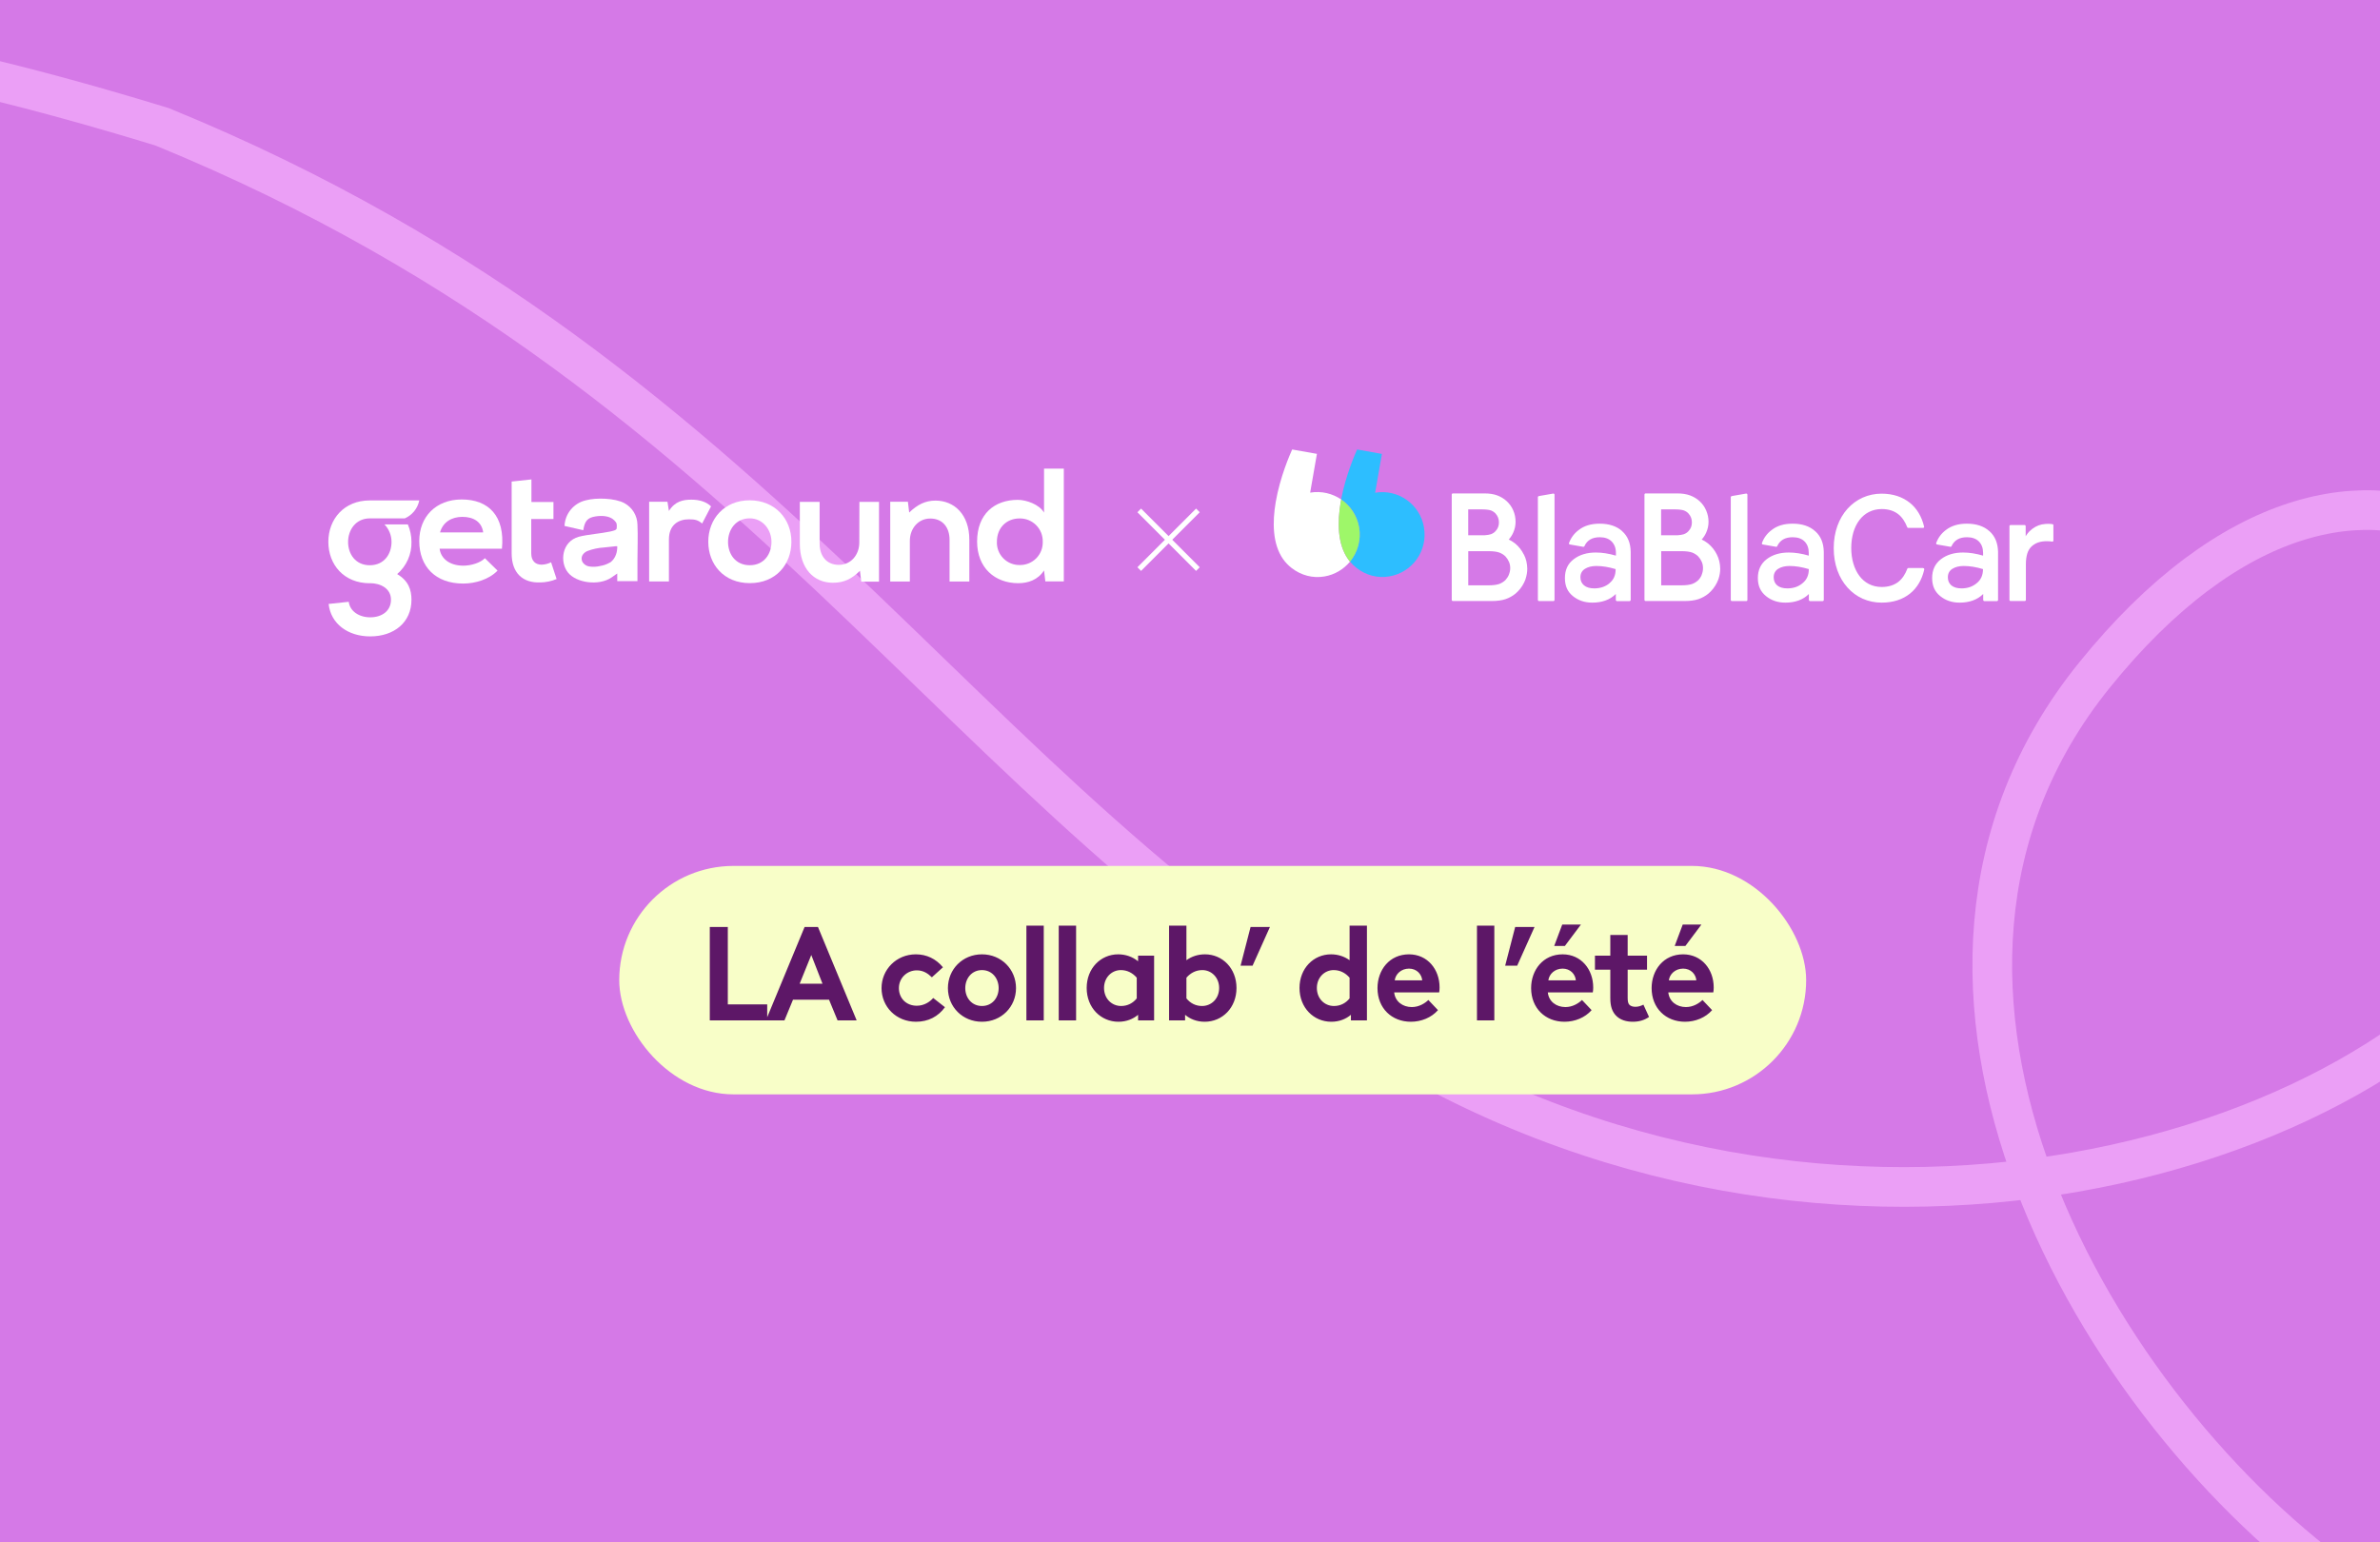
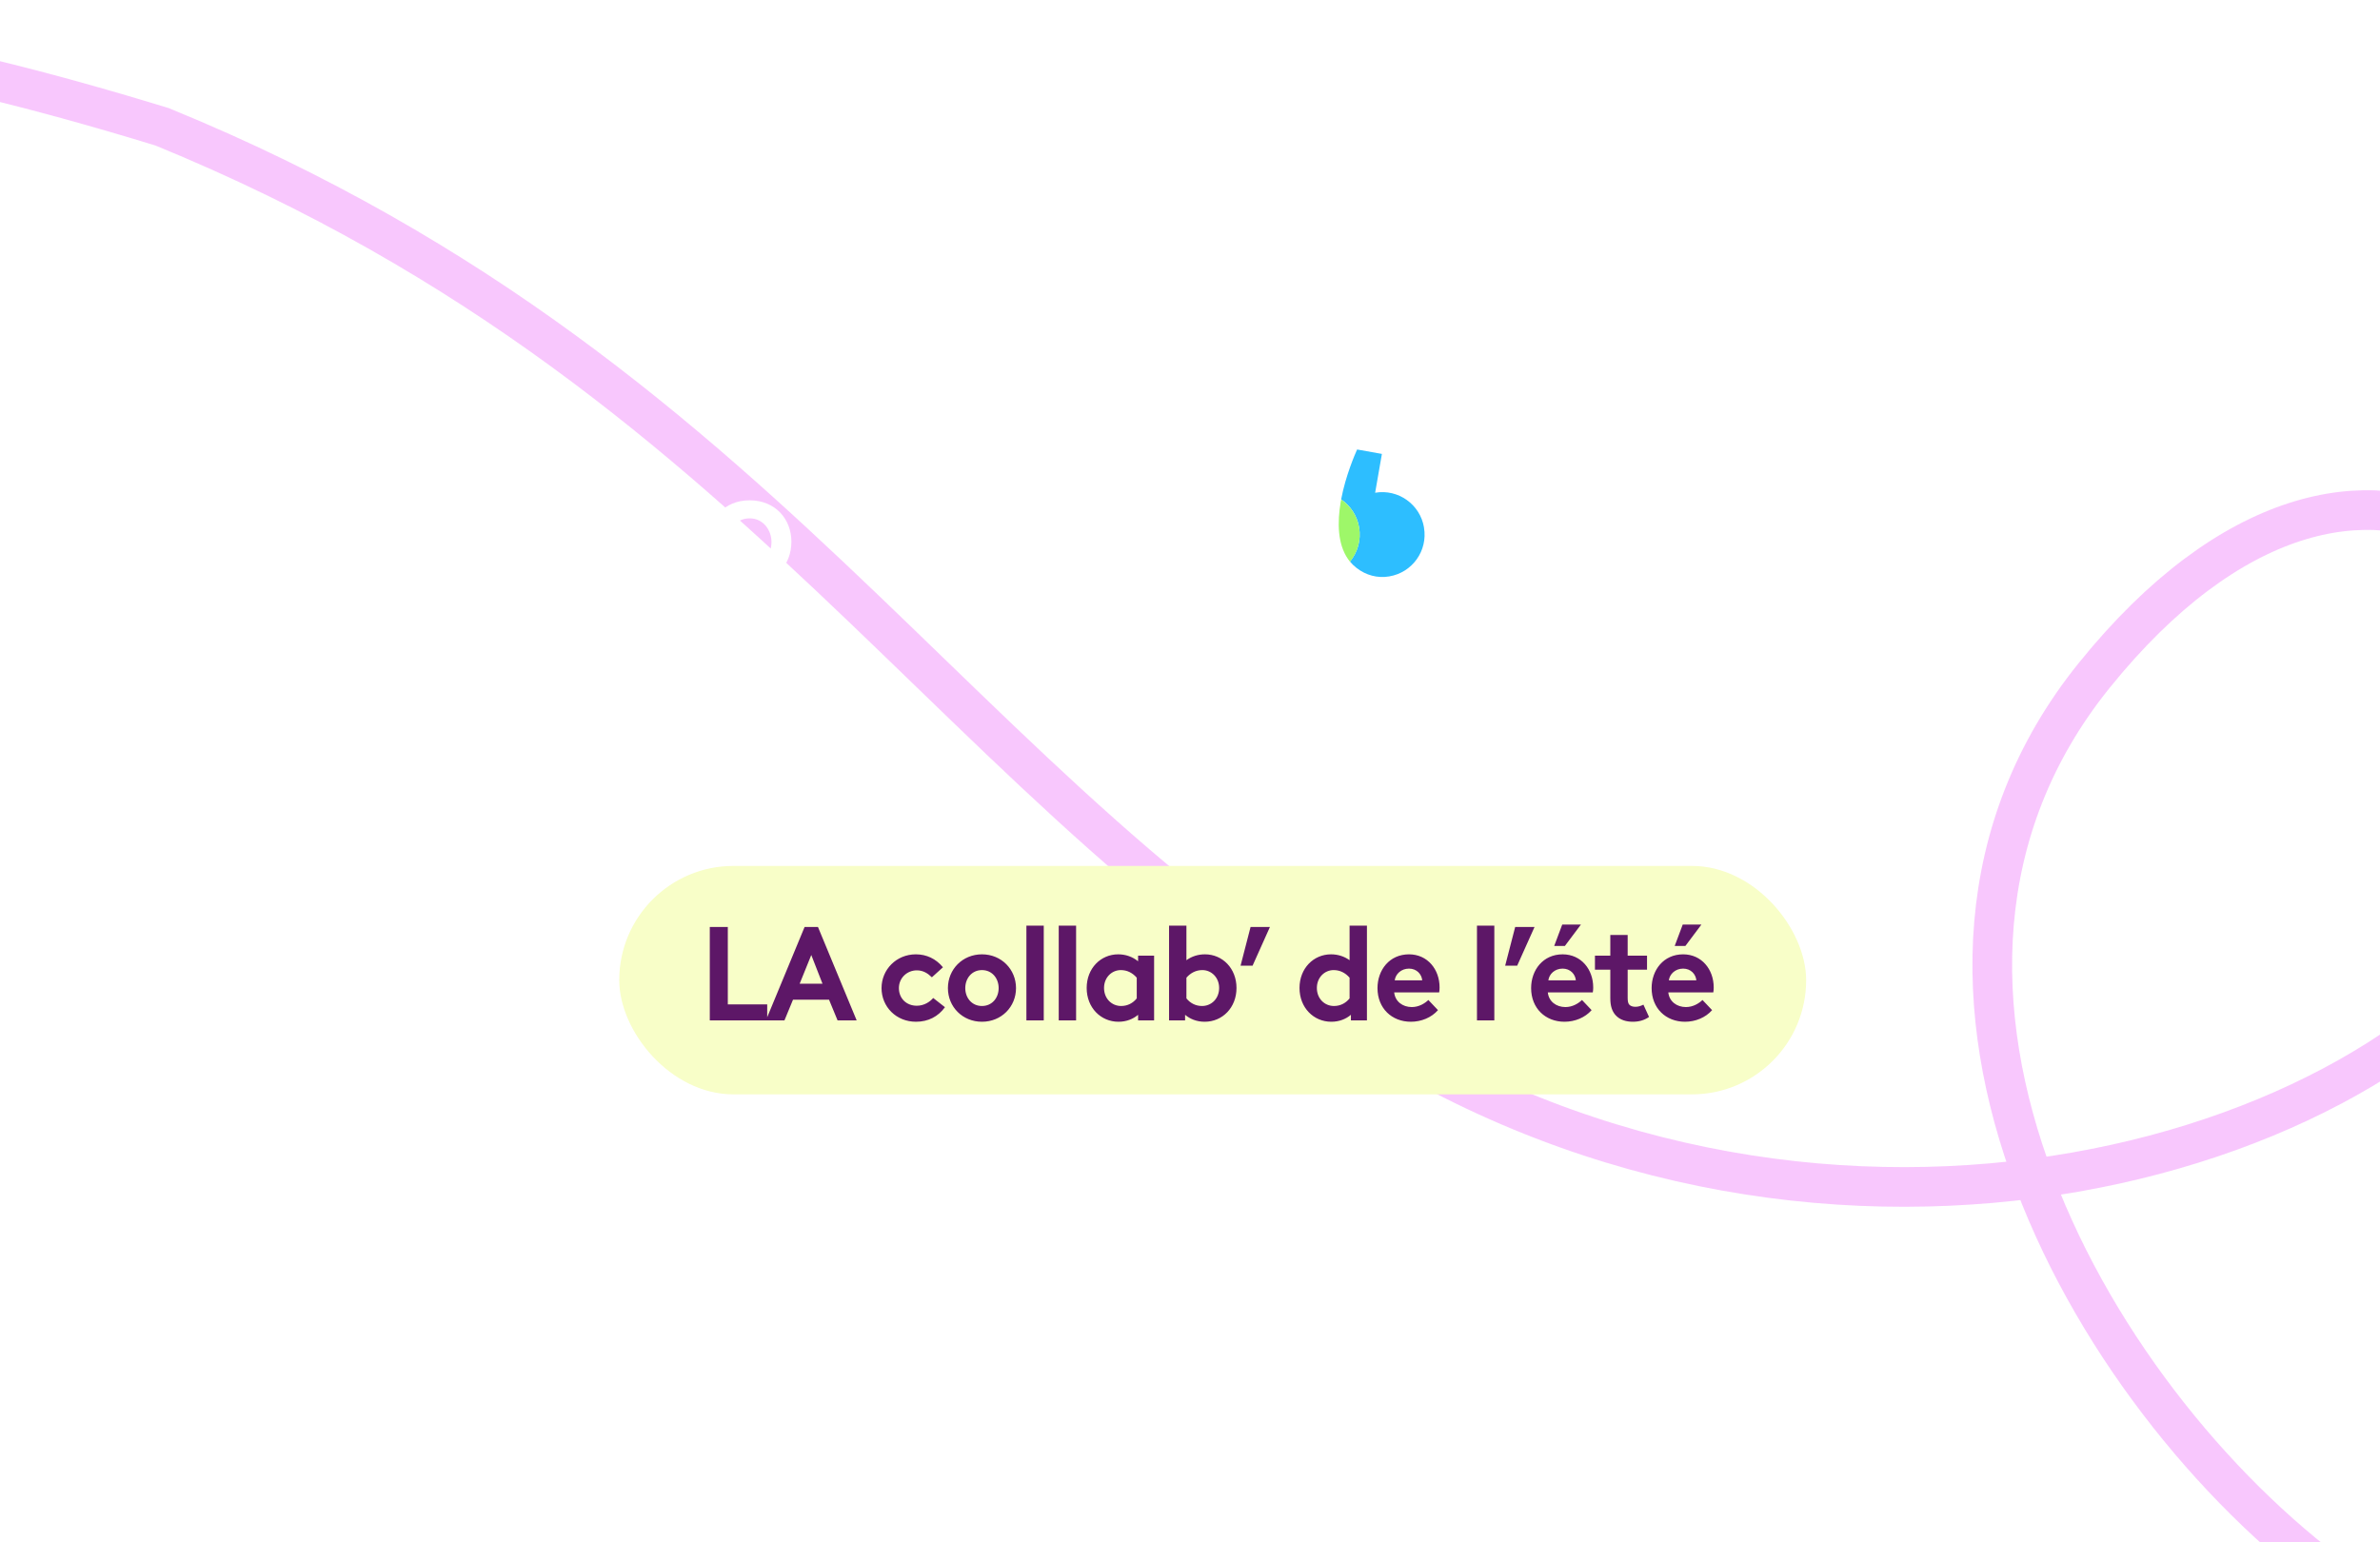
<svg xmlns="http://www.w3.org/2000/svg" width="1080" height="700" viewBox="0 0 1080 700" fill="none">
  <rect x="0" y="0" width="1080" height="700" fill="#808080" stroke="none" />
  <g clip-path="url(#clip0_87_380)">
    <rect width="1080" height="700" fill="white" />
-     <rect width="1080" height="1080" fill="#D579E7" />
    <path opacity="0.7" d="M-225.771 82.237C-99.121 211.294 -386.81 -83.59 73.572 57.556C360.71 174.969 441.327 380.124 658.996 489.993C876.665 599.863 1123.32 506.053 1162.67 384.864C1202.03 263.675 1074.2 152.848 950.249 306.617C837.926 445.962 951.48 641.054 1066.79 721.491C1213.07 823.537 1236.82 835.695 1310.02 863.251" stroke="#F6B0FC" stroke-width="17.998" stroke-linecap="round" />
    <path d="M167.859 264.713C156.072 264.713 149 256.291 149 245.918C149 235.546 156.202 227.123 167.753 227.123H190.255C189.897 228.906 189.114 230.577 187.971 231.994C186.828 233.411 185.359 234.532 183.689 235.264H167.859C161.388 235.264 157.958 240.538 157.958 245.965C157.958 251.392 161.27 256.537 167.812 256.537C174.354 256.537 177.666 251.416 177.666 245.965C177.68 242.995 176.529 240.138 174.46 238.001H185.068C186.147 240.49 186.709 243.171 186.718 245.883C186.794 248.655 186.25 251.409 185.127 253.947C184.004 256.484 182.329 258.741 180.224 260.555C185.41 263.609 186.718 267.767 186.718 272.196C186.718 282.474 178.833 288.829 167.989 288.829C157.84 288.829 150.084 283.073 149.13 274.099L158.253 273.124C158.783 277.435 162.968 280.172 167.989 280.172C173.293 280.172 177.419 277.306 177.419 272.161C177.419 267.015 172.574 264.69 167.989 264.678L167.859 264.713Z" fill="white" />
    <path d="M209.523 226.684C197.76 226.684 190.251 234.589 190.251 245.573C190.251 257.155 197.677 264.849 210.183 264.849C215.699 264.849 221.97 262.946 225.777 258.976L220.037 253.338C217.974 255.487 213.637 256.732 210.289 256.732C203.971 256.732 200.07 253.502 199.48 249.038H227.769C229.231 234.155 221.652 226.684 209.523 226.684ZM199.681 241.626C201.001 236.927 204.973 234.578 209.829 234.578C214.98 234.578 218.646 236.927 219.259 241.626H199.681Z" fill="white" />
    <path d="M245.785 256.281C242.991 256.281 241.07 254.601 241.07 251.148V235.548H251.148V227.842H241.152V217.587L232.182 218.55V227.854V235.56V251.148C232.182 260.169 237.322 264.633 245.148 264.34C247.7 264.308 250.221 263.786 252.574 262.801L250.075 255.189C248.742 255.86 247.277 256.232 245.785 256.281Z" fill="white" />
-     <path d="M283.372 228.371C279.094 226.022 270.513 225.798 265.892 227.055C263.214 227.664 260.812 229.133 259.054 231.237C257.297 233.34 256.283 235.962 256.168 238.696L264.678 240.635C265.35 236.382 266.635 234.949 270.253 234.374C272.929 233.939 276.666 234.021 278.74 236.147C279.919 237.322 280.013 237.874 279.836 239.801C279.754 240.717 277.903 240.975 276.807 241.257C272.823 242.115 266.576 242.573 262.663 243.607C254.942 245.721 253.87 255.036 257.736 259.841C261.602 264.645 271.739 265.914 277.349 262.19C278.21 261.638 279.023 261.015 280.096 260.275V263.741H289.266C289.266 260.651 289.266 257.48 289.266 254.472C289.266 248.975 289.513 243.477 289.266 238.027C289.217 236.044 288.647 234.109 287.613 232.415C286.579 230.72 285.116 229.326 283.372 228.371ZM276.3 255.553C275.108 256.192 273.817 256.629 272.481 256.845C270.814 257.267 269.078 257.351 267.377 257.092C266.786 257 266.22 256.789 265.714 256.472C265.207 256.155 264.771 255.738 264.431 255.248C264.063 254.645 263.89 253.943 263.936 253.239C263.995 252.577 264.258 251.949 264.69 251.442C265.205 250.823 265.87 250.345 266.623 250.056C269.03 249.15 271.562 248.615 274.131 248.47L278.316 248.023L279.353 247.906H279.86C280.048 247.906 280.107 247.906 280.107 248.047C280.115 248.672 280.068 249.297 279.966 249.915C279.889 250.526 279.739 251.125 279.518 251.7C279.039 253.097 278.158 254.323 276.984 255.224C276.772 255.26 276.548 255.412 276.3 255.553Z" fill="white" />
    <path d="M313.76 226.775C310.094 226.775 306.334 227.433 303.54 231.908L302.88 227.726H294.57V263.907H303.54V244.853C303.54 238.181 307.878 235.691 312.593 235.691C315.528 235.691 316.777 236.055 318.616 237.594L322.659 229.829C320.679 227.844 317.555 226.775 313.76 226.775Z" fill="white" />
    <path d="M340.157 227.066C328.618 227.066 321.404 235.571 321.404 245.861C321.404 256.151 328.476 264.656 340.263 264.656C352.05 264.656 359.122 256.222 359.122 245.861C359.122 235.5 351.732 227.066 340.157 227.066ZM340.228 256.527C333.686 256.527 330.374 251.394 330.374 245.955C330.374 240.516 333.757 235.254 340.228 235.254C346.263 235.254 350.082 240.54 350.082 245.955C350.082 251.37 346.781 256.527 340.228 256.527Z" fill="white" />
-     <path d="M389.937 246.243C389.937 251.741 386.189 256.358 380.673 256.358C374.932 256.358 371.927 252.187 371.927 246.69V227.777H362.945V246.749C362.945 257.967 369.274 264.486 377.95 264.486C383.03 264.486 386.484 262.724 390.232 259.059L390.821 263.97H398.883V227.777H389.984L389.937 246.243Z" fill="white" />
    <path d="M424.494 227.195C419.932 227.195 416.243 229.027 412.577 232.622L411.988 227.712H403.973V263.916H412.872V245.449C412.872 239.952 416.62 235.335 422.136 235.335C427.877 235.335 430.894 239.506 430.894 245.003V263.916H439.864V244.933C439.864 233.573 433.063 227.195 424.494 227.195Z" fill="white" />
    <path d="M473.768 212.681V232.65C471.635 228.915 465.682 226.859 461.851 226.859C451.243 226.859 443.393 233.308 443.393 245.772C443.393 257.648 451.408 264.684 462.075 264.684C466.495 264.684 470.974 263.216 473.768 258.893L474.357 263.874H482.738V212.681H473.768ZM462.665 256.438C461.282 256.453 459.91 256.188 458.634 255.658C457.357 255.128 456.202 254.345 455.24 253.356C454.277 252.366 453.526 251.192 453.034 249.905C452.541 248.617 452.317 247.243 452.375 245.866C452.375 239.346 456.924 235.293 462.665 235.293C464.06 235.269 465.446 235.527 466.739 236.051C468.032 236.575 469.205 237.354 470.187 238.342C471.17 239.33 471.941 240.506 472.455 241.799C472.969 243.092 473.215 244.475 473.179 245.866C473.224 247.258 472.984 248.645 472.473 249.942C471.961 251.239 471.19 252.418 470.206 253.408C469.222 254.398 468.045 255.177 466.749 255.698C465.452 256.219 464.062 256.471 462.665 256.438Z" fill="white" />
    <path d="M516.964 231.654L543.59 258.281" stroke="white" stroke-width="2.349" />
    <path d="M543.59 231.654L516.964 258.281" stroke="white" stroke-width="2.349" />
    <g clip-path="url(#clip1_87_380)">
      <path d="M646.194 239.437C644.449 228.914 634.492 221.836 624.016 223.629L627.084 206.006L615.831 204C614.887 206.124 610.64 215.796 608.587 226.65C612.763 229.481 615.831 233.964 616.75 239.39C617.694 245.124 616.042 250.714 612.598 254.867C613.448 255.905 614.415 256.849 615.501 257.699C619.866 261.143 625.173 262.489 630.364 261.615C640.911 259.869 647.988 249.912 646.171 239.437H646.196H646.194Z" fill="#2DBEFF" />
      <path d="M608.398 227.876L608.634 226.697C604.623 223.961 599.668 222.732 594.525 223.582L597.593 205.981L586.362 204C585.372 206.195 580.842 216.504 578.906 227.83C577.348 236.983 577.419 246.798 582.209 253.712C583.271 255.198 584.522 256.543 586.031 257.723C590.419 261.167 595.752 262.513 600.942 261.639C605.707 260.86 609.741 258.335 612.597 254.914L611.7 253.734C606.887 246.845 606.816 237.03 608.397 227.899V227.875L608.398 227.876Z" fill="white" />
      <path d="M616.773 239.436C615.83 234.01 612.762 229.528 608.61 226.697L608.374 227.876C606.841 237.03 606.912 246.845 611.725 253.758L612.597 254.938C616.041 250.691 617.741 245.123 616.749 239.367L616.773 239.438V239.436Z" fill="#9EF769" />
      <path d="M872.689 257.793H865.989C865.753 257.793 865.588 257.91 865.517 258.1C864.573 260.6 863.253 262.676 861.365 264.139C859.478 265.555 857.047 266.403 853.886 266.403C849.568 266.403 846.099 264.516 843.741 261.354C841.382 258.169 840.061 253.757 840.061 248.708C840.061 243.66 841.359 239.201 843.741 236.062C846.101 232.924 849.593 231.036 853.886 231.036C857.024 231.036 859.431 231.862 861.318 233.301C863.206 234.763 864.504 236.84 865.47 239.269C865.541 239.458 865.706 239.599 865.942 239.599H872.667C872.76 239.599 872.903 239.552 872.974 239.457C873.067 239.386 873.116 239.268 873.116 239.127V239.009C872.054 234.479 869.859 230.751 866.604 228.157C863.349 225.563 859.102 224.052 853.816 224.052C847.681 224.052 842.256 226.576 838.363 230.894C834.47 235.235 832.11 241.393 832.11 248.778C832.11 256.164 834.47 262.344 838.363 266.662C842.256 271.027 847.683 273.505 853.84 273.505C859.125 273.505 863.419 272.042 866.698 269.422C869.955 266.827 872.172 263.052 873.187 258.452V258.334C873.187 258.192 873.14 258.098 873.045 257.98C872.998 257.909 872.856 257.862 872.715 257.862L872.691 257.791L872.689 257.793ZM931.508 237.927C931.036 237.833 930.375 237.738 929.455 237.738C928.654 237.738 927.661 237.809 926.53 238.021C925.586 238.21 924.571 238.587 923.628 239.107C922.684 239.627 921.74 240.334 920.891 241.184C920.419 241.655 919.948 242.245 919.523 242.906L919.216 243.378V238.801C919.216 238.518 918.98 238.283 918.744 238.283H912.326C912.09 238.283 911.854 238.518 911.854 238.801V272.303C911.854 272.539 912.09 272.775 912.326 272.775H918.791C919.073 272.775 919.309 272.539 919.309 272.303V256.024C919.309 254.137 919.545 252.532 919.946 251.211C920.371 249.89 921.008 248.852 921.834 248.05C922.707 247.249 923.674 246.635 924.806 246.234C926.128 245.762 927.566 245.62 928.817 245.62C929.761 245.62 930.705 245.714 931.248 245.809H931.319C931.602 245.809 931.791 245.62 931.791 245.337V238.447C931.862 238.211 931.697 237.976 931.437 237.929H931.508V237.927ZM792.473 224.008H792.355L785.867 225.14C785.631 225.187 785.395 225.376 785.395 225.612V272.279C785.395 272.562 785.631 272.798 785.938 272.798H792.473C792.709 272.798 792.945 272.562 792.945 272.279V224.526C792.945 224.244 792.709 224.008 792.402 224.008H792.473ZM779.095 251.706C778.151 249.772 776.831 248.12 775.202 246.751L774.73 246.397C774.022 245.854 773.243 245.36 772.418 244.982L772.182 244.864L772.346 244.699C773.101 243.826 773.762 242.811 774.234 241.727C774.942 240.146 775.296 238.518 775.296 236.819C775.296 234.978 774.918 233.279 774.21 231.628C773.502 229.976 772.487 228.607 771.214 227.427C770.034 226.341 768.618 225.493 767.013 224.879C765.409 224.265 763.403 223.935 761.045 223.935H746.747C746.464 223.935 746.228 224.171 746.228 224.478V272.255C746.228 272.538 746.464 272.774 746.747 272.774H764.395C766.92 272.774 769.019 272.491 770.718 271.924C772.369 271.358 773.903 270.508 775.201 269.446C776.805 268.102 778.126 266.426 779.094 264.491C779.33 264.02 779.495 263.619 779.66 263.194L779.731 263.005L779.849 262.675C780.32 261.212 780.603 259.679 780.603 258.074C780.556 255.761 780.06 253.591 779.07 251.656L779.094 251.703L779.095 251.706ZM753.85 231.18H759.843C761.73 231.18 763.146 231.345 764.09 231.652C764.987 232.006 765.694 232.478 766.213 233.067C767.228 234.2 767.747 235.521 767.747 237.079C767.747 238.636 767.275 239.91 766.213 241.043C765.694 241.633 765.033 242.105 764.09 242.459C763.429 242.695 762.438 242.837 761.258 242.93H753.779V231.181H753.85V231.18ZM772.253 260.813C771.875 261.757 771.356 262.558 770.695 263.266C769.94 263.974 769.043 264.588 767.934 265.012C766.826 265.413 765.198 265.649 763.026 265.649H753.824V250.148H763.026C765.197 250.148 766.802 250.384 767.91 250.785C768.972 251.21 769.892 251.8 770.624 252.531C771.285 253.238 771.803 254.04 772.204 254.937C772.605 255.81 772.794 256.825 772.794 257.839C772.794 258.854 772.605 259.892 772.204 260.812H772.251L772.253 260.813ZM823.687 241.088C821.187 238.8 817.741 237.667 813.447 237.667C809.578 237.667 806.417 238.611 804.009 240.498C801.886 242.079 800.352 244.109 799.526 246.515C799.432 246.751 799.597 247.058 799.88 247.105L805.967 248.167C806.202 248.214 806.367 248.096 806.438 247.931C807.689 245.171 810.025 243.826 813.469 243.826C815.828 243.826 817.62 244.463 818.895 245.76C820.17 247.058 820.783 248.781 820.783 250.951V252.178C817.598 251.234 814.555 250.762 811.723 250.762C807.712 250.762 804.362 251.753 801.697 253.783C799.054 255.811 797.686 258.667 797.686 262.324C797.686 265.981 798.936 268.552 801.366 270.534C803.795 272.515 806.721 273.506 810.165 273.506C814.553 273.506 818.188 272.232 820.83 269.59V272.232C820.83 272.562 821.113 272.822 821.42 272.822H827.036C827.343 272.822 827.601 272.586 827.601 272.257V250.479C827.53 246.468 826.257 243.354 823.708 241.09H823.684L823.687 241.088ZM817.977 264.682C816.09 266.263 813.801 267.041 811.065 267.041C809.059 267.041 807.526 266.57 806.441 265.673C805.404 264.776 804.861 263.549 804.861 261.993C804.861 260.294 805.569 259.021 806.889 258.171C808.21 257.321 809.956 256.873 812.08 256.873C814.746 256.873 817.672 257.345 820.81 258.289C820.81 261.049 819.866 263.148 817.979 264.659V264.683L817.977 264.682ZM704.941 224.008H704.848L698.336 225.14C698.1 225.187 697.864 225.376 697.864 225.612V272.279C697.864 272.562 698.1 272.798 698.407 272.798H704.943C705.179 272.798 705.415 272.562 705.415 272.279V224.526C705.415 224.244 705.179 224.008 704.896 224.008H704.943H704.941ZM691.494 251.706C690.55 249.772 689.276 248.12 687.647 246.751L687.176 246.397C686.468 245.854 685.689 245.36 684.863 244.982L684.627 244.864L684.792 244.699C685.547 243.826 686.208 242.811 686.679 241.727C687.387 240.146 687.741 238.518 687.741 236.819C687.741 234.978 687.387 233.279 686.679 231.628C685.972 229.976 684.957 228.607 683.683 227.427C682.503 226.341 681.088 225.493 679.531 224.879C677.927 224.265 675.921 223.935 673.563 223.935H659.289C659.006 223.935 658.771 224.171 658.771 224.478V272.255C658.771 272.538 659.006 272.774 659.289 272.774H676.866C679.391 272.774 681.49 272.491 683.189 271.924C684.84 271.358 686.374 270.508 687.672 269.446C689.276 268.102 690.597 266.426 691.565 264.491C691.801 264.02 691.966 263.619 692.13 263.194L692.202 263.005C692.202 262.911 692.248 262.769 692.295 262.675C692.767 261.212 693.05 259.679 693.05 258.074C693.003 255.761 692.507 253.591 691.516 251.656L691.492 251.703L691.494 251.706ZM666.248 231.18H672.288C674.176 231.18 675.591 231.345 676.535 231.652C677.432 232.006 678.14 232.478 678.659 233.067C679.673 234.2 680.192 235.521 680.192 237.079C680.192 238.636 679.72 239.91 678.659 241.043C678.14 241.633 677.479 242.105 676.535 242.459C675.874 242.695 674.883 242.837 673.704 242.93H666.248V231.181V231.18ZM684.722 260.813C684.321 261.757 683.778 262.558 683.142 263.266C682.387 263.974 681.49 264.588 680.381 265.012C679.273 265.413 677.645 265.649 675.473 265.649H666.271V250.148H675.473C677.668 250.148 679.295 250.384 680.381 250.785C681.49 251.21 682.41 251.8 683.142 252.531C683.803 253.238 684.321 254.04 684.722 254.937C685.123 255.81 685.312 256.825 685.312 257.839C685.312 258.854 685.076 259.892 684.698 260.812H684.722V260.813ZM736.155 241.088C733.631 238.8 730.187 237.667 725.893 237.667C722.046 237.667 718.885 238.611 716.455 240.498C714.331 242.079 712.822 244.109 711.972 246.515C711.901 246.751 712.065 247.058 712.35 247.105L718.413 248.167C718.649 248.214 718.885 248.096 718.956 247.931C720.183 245.171 722.496 243.826 725.964 243.826C728.252 243.826 730.069 244.463 731.344 245.76C732.619 247.058 733.278 248.781 733.278 250.951V252.178C730.046 251.234 727.003 250.762 724.171 250.762C720.16 250.762 716.81 251.753 714.145 253.783C711.431 255.811 710.134 258.667 710.134 262.324C710.134 265.981 711.314 268.552 713.744 270.534C716.175 272.515 719.1 273.506 722.544 273.506C726.956 273.506 730.566 272.232 733.231 269.59V272.232C733.231 272.562 733.467 272.822 733.774 272.822H739.39C739.72 272.822 739.98 272.586 739.98 272.257V250.479C739.909 246.468 738.658 243.354 736.111 241.09H736.158L736.155 241.088ZM730.398 264.682C728.511 266.263 726.151 267.041 723.438 267.041C721.432 267.041 719.899 266.57 718.814 265.673C717.73 264.776 717.163 263.549 717.163 261.993C717.163 260.294 717.87 259.021 719.215 258.171C720.56 257.321 722.282 256.873 724.406 256.873C727.095 256.873 730.022 257.345 733.136 258.289C733.183 261.049 732.239 263.148 730.352 264.659L730.398 264.683V264.682ZM902.772 241.088C900.247 238.8 896.803 237.667 892.509 237.667C888.687 237.667 885.526 238.611 883.071 240.498C880.948 242.079 879.461 244.109 878.588 246.515C878.541 246.751 878.706 247.058 878.989 247.105L885.075 248.167C885.311 248.214 885.476 248.096 885.547 247.931C886.798 245.171 889.133 243.826 892.577 243.826C894.89 243.826 896.706 244.463 898.004 245.76C899.255 247.058 899.892 248.781 899.892 250.951V252.178C896.684 251.234 893.639 250.762 890.808 250.762C886.797 250.762 883.446 251.753 880.781 253.783C878.116 255.813 876.77 258.667 876.77 262.324C876.77 265.981 877.997 268.552 880.427 270.534C882.858 272.515 885.783 273.506 889.227 273.506C893.663 273.506 897.249 272.232 899.939 269.59V272.232C899.939 272.562 900.175 272.822 900.504 272.822H906.12C906.427 272.822 906.686 272.586 906.686 272.257V250.479C906.592 246.468 905.317 243.354 902.793 241.09H902.769L902.772 241.088ZM896.991 264.682C895.103 266.263 892.839 267.041 890.101 267.041C888.096 267.041 886.562 266.57 885.478 265.673C884.44 264.776 883.897 263.549 883.897 261.993C883.897 260.294 884.605 259.021 885.925 258.171C887.27 257.321 888.993 256.873 891.116 256.873C893.805 256.873 896.779 257.345 899.846 258.289C899.846 261.049 898.903 263.148 897.015 264.659L896.991 264.683V264.682Z" fill="white" />
    </g>
    <rect x="281" y="393" width="538.597" height="103.68" rx="51.84" fill="#F8FEC8" />
    <path d="M322.09 463.118V420.704H330.27V455.847H348.144V463.118H322.09ZM355.966 463.118H347.544L365.115 420.704H371.175L388.746 463.118H380.082L376.204 453.726H359.844L355.966 463.118ZM368.145 433.428L362.873 446.455H373.235L368.145 433.428ZM423.475 452.939L428.807 457.12C425.717 461.361 421.233 463.724 415.659 463.724C406.63 463.724 400.026 456.877 400.026 448.455C400.026 440.033 406.752 433.125 415.598 433.125C420.445 433.125 424.687 435.125 427.898 439.002L422.869 443.547C420.93 441.669 418.87 440.396 416.022 440.396C411.66 440.396 407.903 443.789 407.903 448.455C407.903 453.06 411.235 456.453 416.022 456.453C419.415 456.453 422.021 454.635 423.475 452.939ZM438.024 448.455C438.024 452.878 440.993 456.574 445.598 456.574C450.203 456.574 453.172 452.878 453.172 448.455C453.172 444.032 450.203 440.275 445.598 440.275C440.993 440.275 438.024 444.032 438.024 448.455ZM430.147 448.455C430.147 439.972 436.751 433.125 445.598 433.125C454.444 433.125 461.049 439.972 461.049 448.455C461.049 456.938 454.444 463.724 445.598 463.724C436.751 463.724 430.147 456.938 430.147 448.455ZM473.637 420.098V463.118H465.76V420.098H473.637ZM488.314 420.098V463.118H480.437V420.098H488.314ZM516.442 433.731H523.713V463.118H516.442V460.573C514.2 462.452 511.231 463.724 507.535 463.724C499.537 463.724 493.114 457.362 493.114 448.394C493.114 439.487 499.477 433.125 507.414 433.125C510.807 433.125 513.898 434.216 516.442 436.276V433.731ZM500.991 448.394C500.991 453.242 504.506 456.574 508.747 456.574C511.716 456.574 514.14 455.241 515.836 453.12V443.729C513.898 441.487 511.413 440.275 508.626 440.275C504.445 440.275 500.991 443.668 500.991 448.394ZM530.501 420.098H538.378V435.791C540.802 434.034 543.65 433.125 546.8 433.125C554.738 433.125 561.1 439.487 561.1 448.394C561.1 457.362 554.677 463.724 546.679 463.724C542.983 463.724 540.014 462.452 537.772 460.573V463.118H530.501V420.098ZM553.223 448.394C553.223 443.668 549.769 440.275 545.589 440.275C542.801 440.275 540.317 441.487 538.378 443.729V453.12C540.075 455.241 542.498 456.574 545.467 456.574C549.709 456.574 553.223 453.242 553.223 448.394ZM567.489 420.704H576.275L568.398 438.275H562.945L567.489 420.704ZM620.292 420.098V463.118H613.021V460.573C610.779 462.452 607.81 463.724 604.114 463.724C596.115 463.724 589.693 457.362 589.693 448.394C589.693 439.487 596.055 433.125 603.992 433.125C607.083 433.125 609.991 434.034 612.415 435.791V420.098H620.292ZM597.57 448.394C597.57 453.242 601.084 456.574 605.325 456.574C608.294 456.574 610.718 455.241 612.415 453.12V443.729C610.476 441.487 607.991 440.275 605.204 440.275C601.023 440.275 597.57 443.668 597.57 448.394ZM648.165 453.848L652.528 458.453C649.559 461.846 644.954 463.724 640.228 463.724C631.563 463.724 625.08 457.604 625.08 448.455C625.08 440.275 630.473 433.125 639.38 433.125C647.802 433.125 653.255 439.972 653.255 448.152C653.255 448.94 653.195 449.727 653.073 450.394H632.654C633.078 454.514 636.471 457.059 640.652 457.059C643.985 457.059 646.651 455.302 648.165 453.848ZM632.896 444.941H645.378C645.136 442.153 642.894 439.608 639.38 439.608C635.805 439.608 633.26 442.093 632.896 444.941ZM678.098 420.098V463.118H670.221V420.098H678.098ZM687.564 420.704H696.349L688.472 438.275H683.019L687.564 420.704ZM717.88 453.848L722.242 458.453C719.273 461.846 714.668 463.724 709.942 463.724C701.277 463.724 694.794 457.604 694.794 448.455C694.794 440.275 700.187 433.125 709.094 433.125C717.516 433.125 722.969 439.972 722.969 448.152C722.969 448.94 722.909 449.727 722.788 450.394H702.368C702.792 454.514 706.185 457.059 710.366 457.059C713.699 457.059 716.365 455.302 717.88 453.848ZM702.61 444.941H715.092C714.85 442.153 712.608 439.608 709.094 439.608C705.519 439.608 702.974 442.093 702.61 444.941ZM708.912 419.613H717.395L710.124 429.308H705.276L708.912 419.613ZM738.606 440.093V452.939C738.606 454.514 738.848 455.484 739.394 456.029C739.999 456.635 740.969 456.938 742.12 456.938C743.514 456.938 744.665 456.514 745.756 455.968L748.301 461.543C746.301 462.936 743.938 463.724 740.969 463.724C738.121 463.724 735.092 462.997 733.031 460.634C731.577 458.937 730.729 456.695 730.729 453.06V440.093H723.761V433.731H730.729V424.339H738.606V433.731H747.392V440.093H738.606ZM772.559 453.848L776.922 458.453C773.953 461.846 769.348 463.724 764.622 463.724C755.957 463.724 749.474 457.604 749.474 448.455C749.474 440.275 754.866 433.125 763.773 433.125C772.196 433.125 777.649 439.972 777.649 448.152C777.649 448.94 777.588 449.727 777.467 450.394H757.048C757.472 454.514 760.865 457.059 765.046 457.059C768.378 457.059 771.044 455.302 772.559 453.848ZM757.29 444.941H769.772C769.53 442.153 767.288 439.608 763.773 439.608C760.198 439.608 757.654 442.093 757.29 444.941ZM763.592 419.613H772.075L764.803 429.308H759.956L763.592 419.613Z" fill="#5D1767" />
  </g>
  <defs>
    <clipPath id="clip0_87_380">
      <rect width="1080" height="700" fill="white" />
    </clipPath>
    <clipPath id="clip1_87_380">
      <rect width="353.806" height="69.506" fill="white" transform="translate(578.002 204)" />
    </clipPath>
  </defs>
</svg>